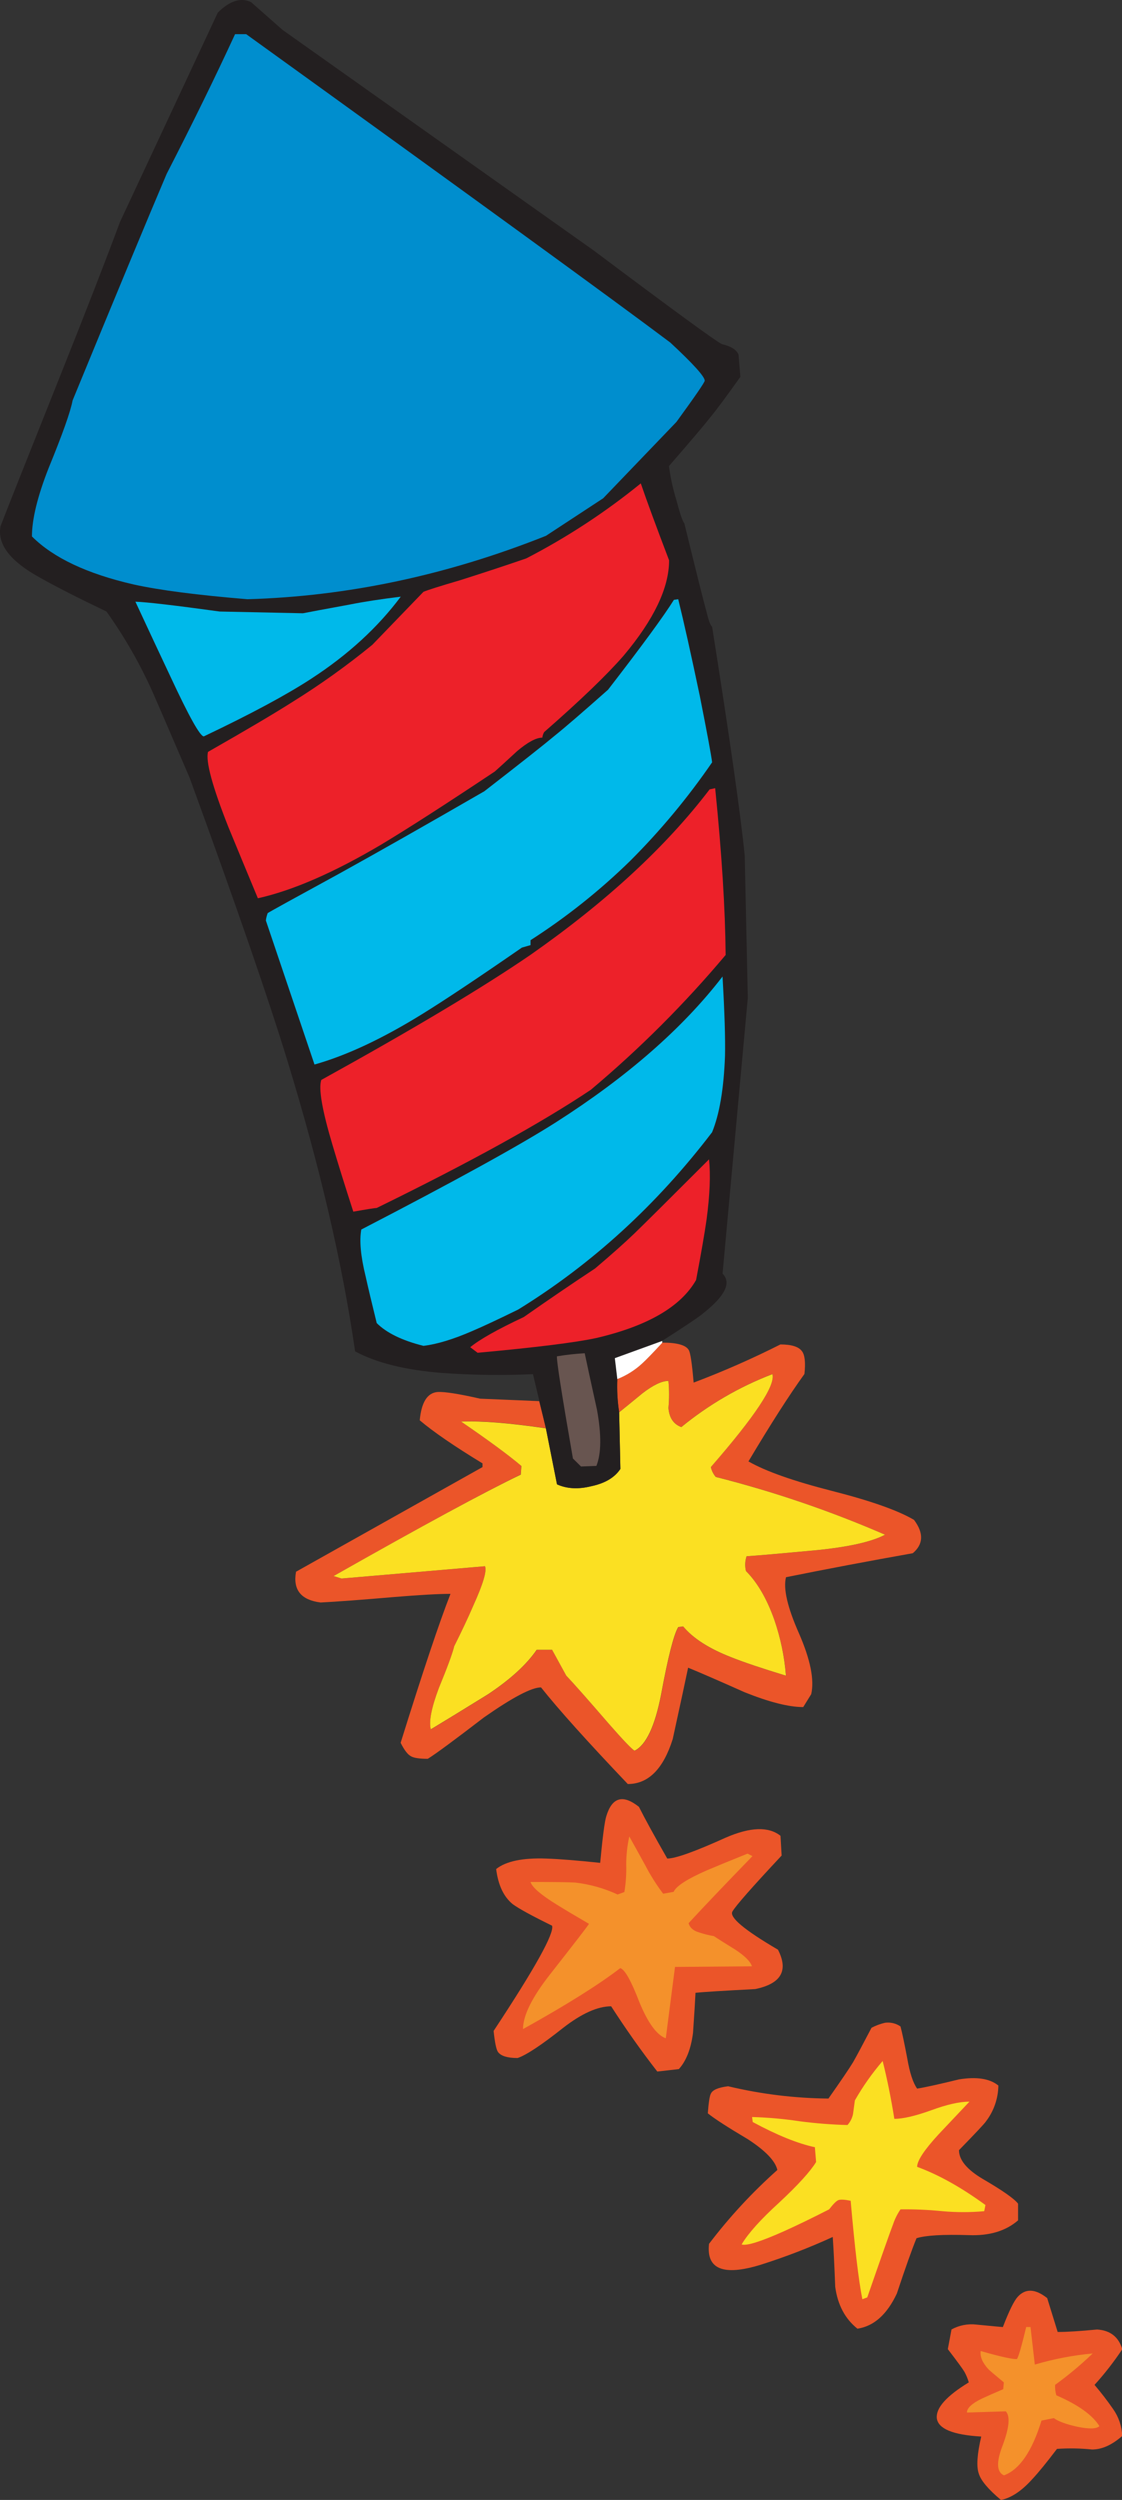
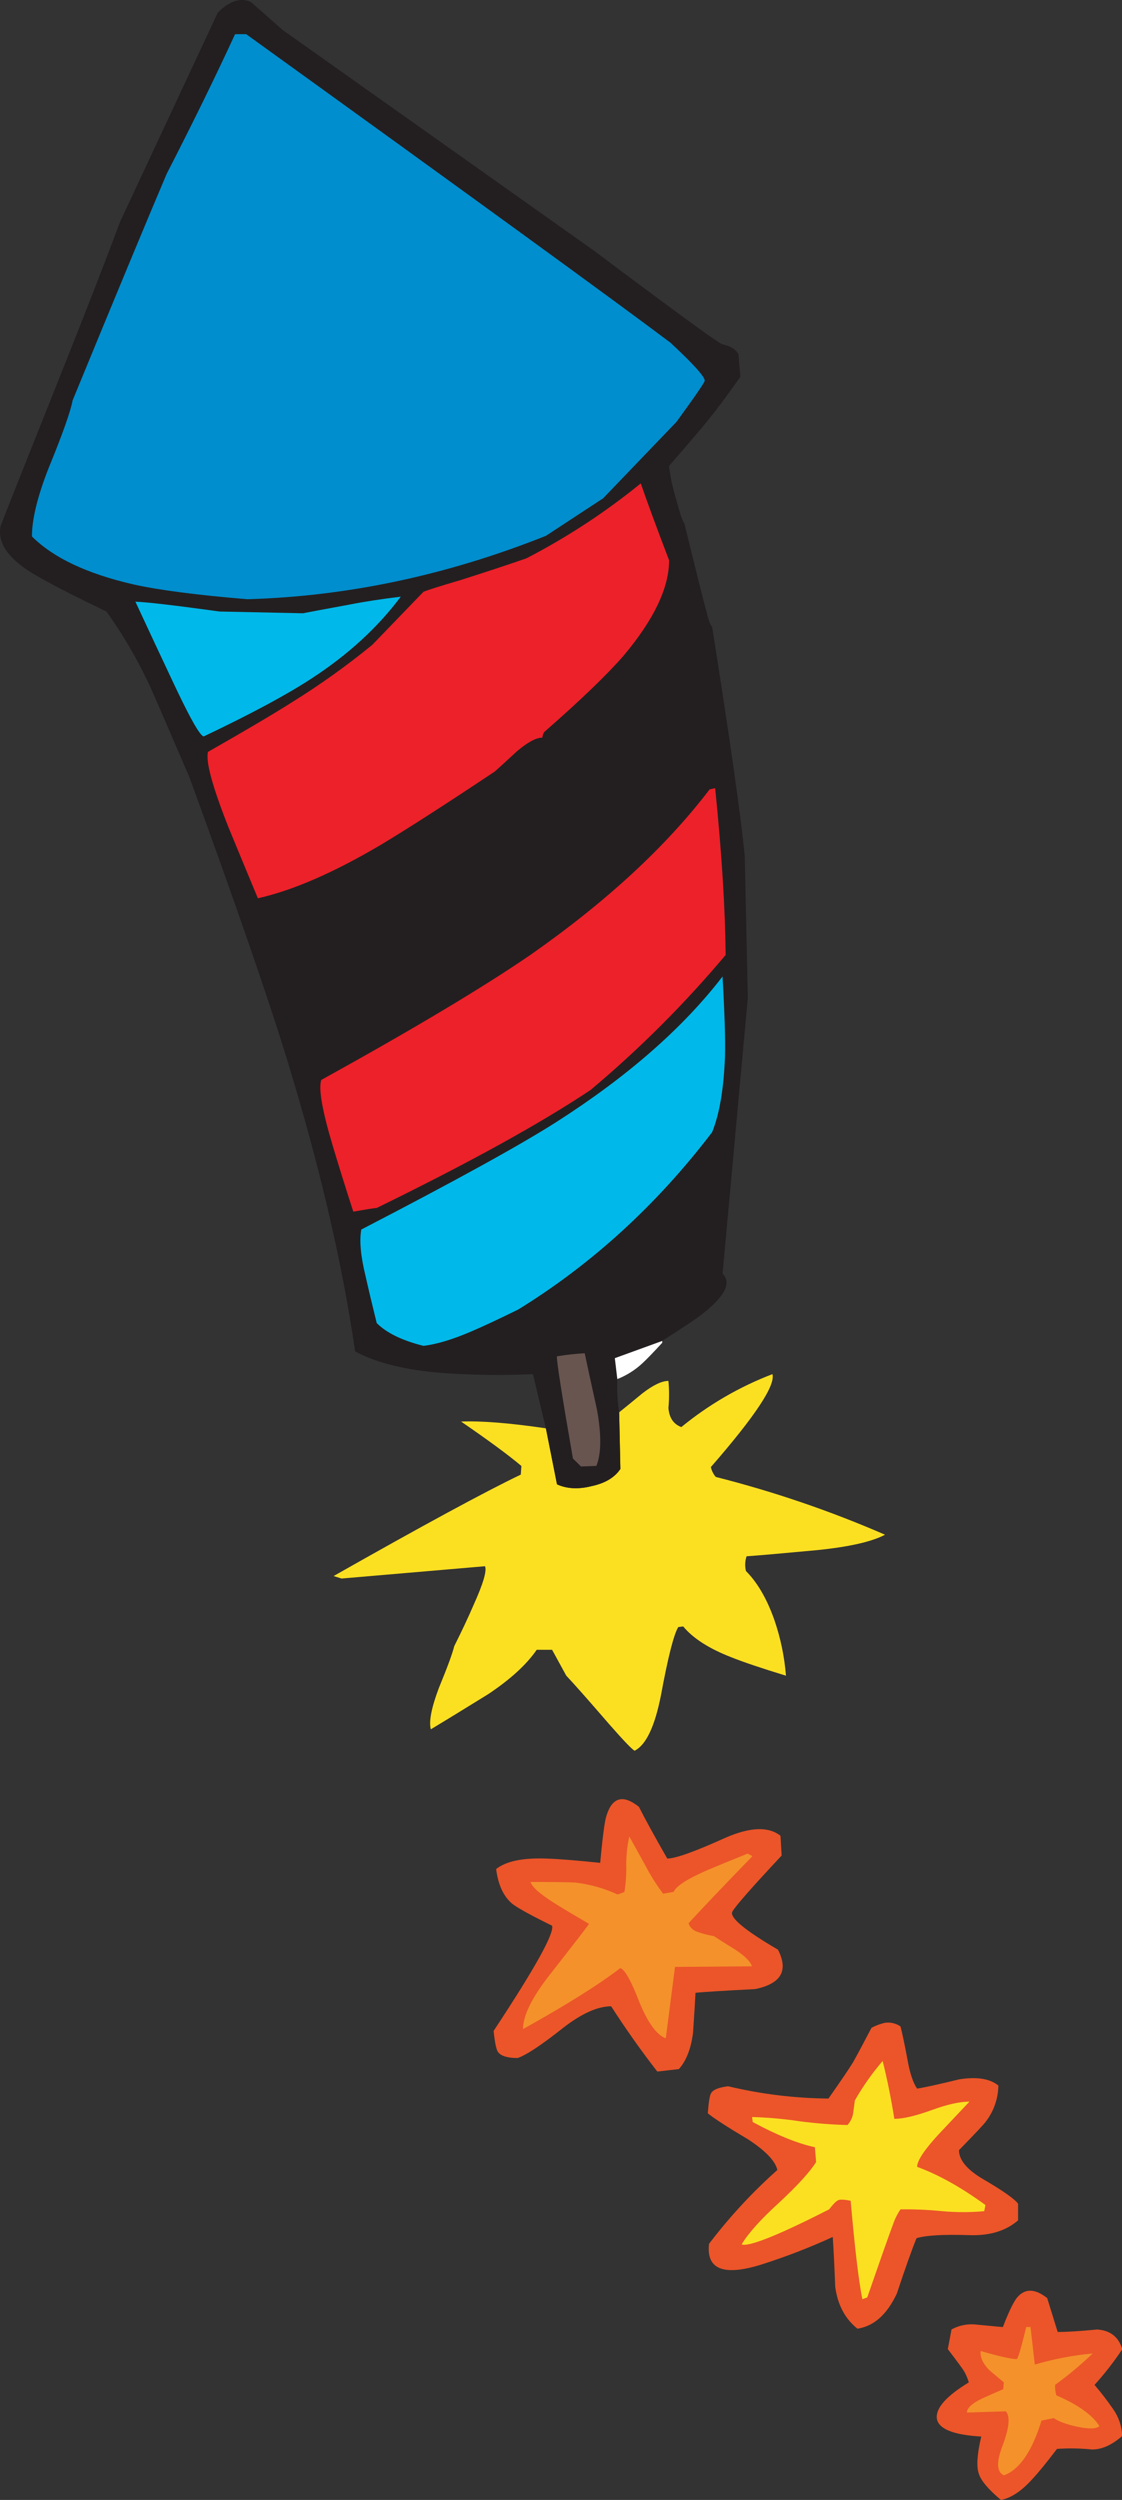
<svg xmlns="http://www.w3.org/2000/svg" version="1.0" id="Layer_1" x="0px" y="0px" viewBox="0 0 403.95 899.98" enable-background="new 0 0 403.95 899.98" xml:space="preserve">
  <rect x="0" y="0" width="403.95" height="899.98" fill="#333333" stroke="none" />
  <title>fireworks_0012</title>
  <path fill="#EB5529" d="M342.57,838.6l-1.33,7.09c3.4,4.433,5.4,7.167,6,8.2c0.657,1.194,1.177,2.459,1.55,3.77  c-8,4.873-11.84,9.157-11.52,12.85c0.44,3.84,5.773,6.057,16,6.65c-1.48,6.353-1.777,10.787-0.89,13.3c0.74,2.513,3.407,5.69,8,9.53  c3.693-0.74,7.46-3.25,11.3-7.53c2.213-2.367,5.167-5.987,8.86-10.86c4.208-0.29,8.434-0.217,12.63,0.22  c3.547,0,7.167-1.623,10.86-4.87c-0.133-3.504-1.287-6.893-3.32-9.75c-2.07-2.99-4.29-5.873-6.65-8.64  c3.652-4.026,6.995-8.321,10-12.85c-1.333-4.433-4.363-6.797-9.09-7.09c-6.053,0.593-10.78,0.89-14.18,0.89l-3.77-12.19  c-4.287-3.4-7.833-3.547-10.64-0.44c-1.333,1.48-3.107,5.1-5.32,10.86c-0.293,0-3.47-0.297-9.53-0.89  C348.434,836.488,345.302,837.1,342.57,838.6z" />
  <path fill="#F4912B" d="M361.41,857.66l-0.22,2.44c-3.1,1.333-5.61,2.44-7.53,3.32c-3.693,1.773-5.54,3.473-5.54,5.1l14-0.44  c1.627,1.773,1.257,5.837-1.11,12.19c-2.367,6.06-2.22,9.68,0.44,10.86c5.613-2.067,10.12-8.64,13.52-19.72l4.43-0.89  c1.627,1.18,4.433,2.213,8.42,3.1c4.287,0.887,6.953,0.813,8-0.22c-2.513-4-7.683-7.693-15.51-11.08  c-0.36-1.223-0.509-2.497-0.44-3.77c4.762-3.45,9.28-7.225,13.52-11.3c-7.057,0.65-14.034,1.99-20.83,4l-1.55-13.52h-1.55  c-1.627,6.793-2.733,10.633-3.32,11.52c-1.48,0.147-5.837-0.813-13.07-2.88c-0.293,2.067,0.667,4.283,2.88,6.65  C356.043,853.16,357.863,854.707,361.41,857.66z" />
  <path fill="#EB5529" d="M313.77,730c-3.247,6.207-5.463,10.343-6.65,12.41c-1.333,2.213-4.287,6.57-8.86,13.07  c-12.168-0.112-24.285-1.599-36.12-4.43c-3.547,0.44-5.613,1.327-6.2,2.66c-0.44,0.74-0.81,3.103-1.11,7.09  c2.367,1.92,7.167,5.023,14.4,9.31c6.353,4.133,9.9,7.827,10.64,11.08c-9.039,8.049-17.277,16.954-24.6,26.59  c-1.033,9.16,5.17,11.67,18.61,7.53c8.84-2.799,17.5-6.138,25.93-10c0.293,4.133,0.59,10.117,0.89,17.95  c0.887,6.5,3.553,11.523,8,15.07c5.907-0.887,10.633-5.097,14.18-12.63c3.1-9.333,5.463-15.98,7.09-19.94  c3.247-1.033,9.523-1.403,18.83-1.11c7.387,0.293,13.297-1.48,17.73-5.32v-6c-1.333-1.773-5.543-4.727-12.63-8.86  c-5.76-3.4-8.64-6.87-8.64-10.41c6.053-6.207,9.303-9.677,9.75-10.41c2.809-3.701,4.361-8.204,4.43-12.85  c-3.1-2.513-7.827-3.253-14.18-2.22c-7.24,1.773-12.263,2.88-15.07,3.32c-1.48-2.067-2.663-5.687-3.55-10.86  c-1.033-5.467-1.847-9.307-2.44-11.52c-1.621-1.108-3.593-1.582-5.54-1.33C316.958,728.579,315.315,729.187,313.77,730z" />
  <path fill="#FBE022" d="M271,763.93c8.713,4.713,16.173,7.737,22.38,9.07l0.44,5.32c-2.067,3.4-6.5,8.273-13.3,14.62  C273.88,798.98,269.373,804,267,808c1.773,0.593,6.943-1.03,15.51-4.87c4.58-2.067,9.913-4.653,16-7.76  c1.48-1.92,2.587-3.027,3.32-3.32s2.21-0.22,4.43,0.22c1.48,16.987,2.883,28.803,4.21,35.45l1.77-0.66  c5.173-14.92,8.277-23.71,9.31-26.37c0.634-1.889,1.53-3.679,2.66-5.32c5.032-0.065,10.063,0.155,15.07,0.66  c5.013,0.451,10.057,0.451,15.07,0l0.44-2.22c-8.713-6.353-16.913-10.933-24.6-13.74c0-2.213,2.587-6.127,7.76-11.74  c7.093-7.533,10.787-11.447,11.08-11.74c-3.547,0-8.127,1.033-13.74,3.1c-5.76,2.067-10.193,3.1-13.3,3.1  c-1.18-7.387-2.583-14.33-4.21-20.83c-3.782,4.394-7.13,9.143-10,14.18c-0.147,1.033-0.367,2.657-0.66,4.87  c-0.294,1.489-0.985,2.871-2,4c-5.706-0.148-11.4-0.592-17.06-1.33c-5.723-0.868-11.494-1.386-17.28-1.55L271,763.93z" />
  <path fill="#EB5529" d="M184.58,685.49c2.213,1.627,6.94,4.213,14.18,7.76c0.887,2.667-6.13,15.297-21.05,37.89  c0.44,4.133,0.957,6.643,1.55,7.53c1.033,1.48,3.397,2.22,7.09,2.22c3.1-1.033,8.567-4.653,16.4-10.86  c6.667-5.173,12.427-7.76,17.28-7.76c5.333,8.273,10.873,16.103,16.62,23.49l7.76-0.89c2.667-2.953,4.367-7.31,5.1-13.07  c0.447-6.5,0.743-11.3,0.89-14.4c2.953-0.293,10.117-0.737,21.49-1.33c9.333-1.92,12.067-6.647,8.2-14.18  c-12.113-7.093-17.58-11.673-16.4-13.74s7.087-8.783,17.72-20.15l-0.41-7.11c-4.287-3.4-10.86-3.18-19.72,0.66  c-11.08,5.02-18.097,7.53-21.05,7.53c-4.727-8.273-8.123-14.477-10.19-18.61c-5.76-4.58-9.673-3.473-11.74,3.32  c-0.593,1.773-1.333,7.387-2.22,16.84c-8.42-0.887-14.92-1.403-19.5-1.55c-8.42-0.293-14.403,0.963-17.95,3.77  C179.343,678.617,181.327,682.83,184.58,685.49z" />
  <path fill="#F4912B" d="M207.18,677.73c-2.213-0.147-7.607-0.22-16.18-0.22c0.593,1.92,3.77,4.653,9.53,8.2  c3.1,1.92,6.94,4.21,11.52,6.87c-0.293,0.593-4.96,6.65-14,18.17c-6.5,8.273-9.75,14.847-9.75,19.72  c15.66-8.713,27.327-16.027,35-21.94c1.627,0.44,3.917,4.503,6.87,12.19c3.1,7.533,6.277,11.89,9.53,13.07  c1.92-14.92,3.027-23.487,3.32-25.7l27.7-0.22c-0.593-1.773-2.593-3.773-6-6c-3.813-2.353-6.387-3.977-7.72-4.87  c-1.806-0.3-3.585-0.745-5.32-1.33c-2.067-0.593-3.323-1.7-3.77-3.32c5.02-5.467,12.687-13.517,23-24.15l-1.77-0.89  c-5.907,2.367-10.78,4.367-14.62,6c-7.093,3.1-11.093,5.687-12,7.76l-3.77,0.66c-2.422-3.213-4.573-6.621-6.43-10.19  c-2.513-4.58-4.433-8.05-5.76-10.41c-0.721,3.285-1.093,6.637-1.11,10c0.11,3.347-0.111,6.697-0.66,10l-2.44,0.89  C217.551,679.798,212.431,678.35,207.18,677.73z" />
-   <path fill="#EB5529" d="M157.55,501.12c-3.693,0.293-5.837,3.69-6.43,10.19c4.873,4.133,12.407,9.303,22.6,15.51v1.33l-67.14,37.67  c-1.18,6.5,1.773,10.193,8.86,11.08c5.76-0.293,14.697-0.96,26.81-2c9.013-0.74,15.66-1.11,19.94-1.11  c-4,10.193-9.983,28.067-17.95,53.62c1.333,2.667,2.59,4.29,3.77,4.87c1.033,0.593,3.033,0.89,6,0.89  c2.667-1.627,9.387-6.577,20.16-14.85c10.34-7.24,17.21-10.86,20.61-10.86c6.207,7.827,16.62,19.423,31.24,34.79  c7.387,0,12.78-5.393,16.18-16.18c2.807-12.853,4.653-21.42,5.54-25.7c4,1.627,10.797,4.58,20.39,8.86  c8.867,3.547,15.883,5.32,21.05,5.32l2.88-4.65c1.18-5.173-0.297-12.487-4.43-21.94c-4.133-9.333-5.683-16.053-4.65-20.16  c14.627-2.953,29.843-5.833,45.65-8.64c3.84-3.247,3.987-7.247,0.44-12c-5.76-3.4-15.583-6.87-29.47-10.41  c-13.887-3.54-23.933-7.087-30.14-10.64c8-13.44,14.72-23.93,20.16-31.47c0.44-4.133,0.143-6.867-0.89-8.2  c-1.18-1.627-3.767-2.44-7.76-2.44c-10.163,5.13-20.591,9.716-31.24,13.74c-0.593-6.94-1.183-10.853-1.77-11.74  c-1.033-1.773-4.21-2.66-9.53-2.66c-3.4,3.693-5.837,6.203-7.31,7.53c-2.588,2.375-5.591,4.254-8.86,5.54  c-0.177,4.012,0.044,8.032,0.66,12c1.48-1.18,4.287-3.47,8.42-6.87c3.84-2.953,6.943-4.43,9.31-4.43c0.303,3.243,0.303,6.507,0,9.75  c0.293,3.547,1.843,5.837,4.65,6.87c9.838-8.069,20.91-14.504,32.79-19.06c1.18,4-6.207,15.153-22.16,33.46  c0.285,1.312,0.893,2.533,1.77,3.55c20.843,5.284,41.223,12.25,60.94,20.83c-4.727,2.513-12.85,4.36-24.37,5.54  c-12.707,1.18-21.2,1.92-25.48,2.22c-0.58,1.716-0.656,3.562-0.22,5.32c4.133,4.133,7.53,9.97,10.19,17.51  c2.262,6.52,3.686,13.301,4.24,20.18c-8.713-2.667-15.287-4.883-19.72-6.65c-8-3.1-13.76-6.793-17.28-11.08l-1.77,0.22  c-1.627,2.667-3.693,10.79-6.2,24.37c-2.213,11.373-5.39,18.093-9.53,20.16c-1.033-0.593-4.137-3.843-9.31-9.75  c-7.533-8.713-12.63-14.473-15.29-17.28l-5.1-9.31h-5.54c-3.693,5.333-9.53,10.667-17.51,16c-9.333,5.76-16.203,9.97-20.61,12.63  c-0.76-2.833,0.193-7.793,2.86-14.88c3.1-7.533,4.947-12.557,5.54-15.07c2.807-5.613,5.097-10.487,6.87-14.62  c3.547-7.827,4.95-12.553,4.21-14.18L123,568.27l-2.88-0.89c32.053-18.173,54.507-30.36,67.36-36.56l0.22-3.1  c-4.58-3.84-11.82-9.173-21.72-16c7.387-0.293,17.58,0.52,30.58,2.44l-2.44-9.75l-21.27-0.89  C165.157,501.773,160.057,500.973,157.55,501.12z" />
  <path fill="#FBE022" d="M120.1,567.38l2.88,0.89l51.63-4.43c0.74,1.627-0.663,6.353-4.21,14.18c-1.773,4.133-4.063,9.007-6.87,14.62  c-0.593,2.513-2.44,7.537-5.54,15.07c-2.667,7.093-3.627,12.043-2.88,14.85c4.433-2.667,11.303-6.877,20.61-12.63  c8-5.333,13.837-10.667,17.51-16h5.54l5.1,9.31c2.667,2.807,7.763,8.567,15.29,17.28c5.173,5.907,8.277,9.157,9.31,9.75  c4.133-2.067,7.31-8.787,9.53-20.16c2.513-13.593,4.58-21.717,6.2-24.37l1.77-0.22c3.547,4.287,9.307,7.98,17.28,11.08  c4.433,1.773,11.007,3.99,19.72,6.65c-0.546-6.871-1.96-13.645-4.21-20.16c-2.667-7.533-6.063-13.37-10.19-17.51  c-0.436-1.758-0.36-3.604,0.22-5.32c4.287-0.293,12.78-1.033,25.48-2.22c11.52-1.18,19.643-3.027,24.37-5.54  c-19.718-8.57-40.098-15.526-60.94-20.8c-0.877-1.017-1.485-2.238-1.77-3.55c15.953-18.32,23.34-29.473,22.16-33.46  c-11.88,4.556-22.952,10.991-32.79,19.06c-2.807-1.033-4.357-3.323-4.65-6.87c0.303-3.243,0.303-6.507,0-9.75  c-2.367,0-5.47,1.477-9.31,4.43c-4.133,3.4-6.94,5.69-8.42,6.87l0.44,20.39c-2.067,3.1-5.537,5.167-10.41,6.2  c-4.727,1.18-8.863,0.96-12.41-0.66c-0.293-1.48-1.627-8.2-4-20.16c-13.027-1.92-23.207-2.733-30.54-2.44  c9.9,6.793,17.14,12.127,21.72,16l-0.22,3.1C174.62,537.033,152.153,549.207,120.1,567.38z" />
  <path fill="#231F20" d="M101.71,10.75c-7.387-6.5-11.153-9.823-11.3-9.97c-3.693-1.773-7.693-0.517-12,3.77l-35.2,75.34  c-5.333,14.327-12.423,32.57-21.27,54.73c-12.56,31.467-19.8,49.71-21.72,54.73c-1.333,6.5,3.393,12.703,14.18,18.61  c5.76,3.247,13.737,7.31,23.93,12.19c6.492,9.089,12.06,18.804,16.62,29c0.293,0.593,4.727,10.86,13.3,30.8  c16.667,45.647,28.41,79.623,35.23,101.93c11.68,38.133,19.803,73.007,24.37,104.62c7.68,4.133,18.093,6.72,31.24,7.76  c10.912,0.782,21.861,0.929,32.79,0.44l4.65,19.5c2.367,11.967,3.7,18.687,4,20.16c3.547,1.627,7.683,1.847,12.41,0.66  c4.873-1.033,8.343-3.1,10.41-6.2l-0.44-20.39c-0.616-3.968-0.837-7.988-0.66-12l-0.89-7.53l17.06-6.2  c8.567-5.467,13.517-8.8,14.85-10c7.827-6.207,10.117-10.933,6.87-14.18l9.09-99.27l-1.11-51.19  c-1.48-14.92-5.393-42.397-11.74-82.43c-0.593-0.44-1.26-2.213-2-5.32c-0.887-3.1-3.553-13.737-8-31.91  c-0.593-0.593-1.553-3.4-2.88-8.42c-1.226-3.982-2.116-8.059-2.66-12.19c7.827-9.013,12.777-14.85,14.85-17.51  c2.213-2.667,5.833-7.54,10.86-14.62l-0.66-8c-0.74-1.773-2.74-3.03-6-3.77c-2.367-1.18-17.73-12.407-46.09-33.68L101.71,10.75z" />
  <path fill="#685550" d="M209.18,527.94l5.54-0.22c1.773-4.433,1.847-11.153,0.22-20.16c-2.213-10.047-3.69-16.843-4.43-20.39  c-3.351,0.187-6.689,0.557-10,1.11c-0.147,1.627,1.773,13.887,5.76,36.78L209.18,527.94z" />
  <path fill="#FFFFFF" d="M222.25,496.47c3.269-1.286,6.272-3.165,8.86-5.54c1.48-1.333,3.917-3.843,7.31-7.53v-0.66l-17.06,6.2  L222.25,496.47z" />
-   <path fill="#ED2129" d="M250.61,460.8c1.773-9.333,3.03-16.573,3.77-21.72c1.18-8.867,1.477-16.107,0.89-21.72  c-14.48,14.48-23.42,23.36-26.82,26.64c-3.4,3.28-8.127,7.49-14.18,12.63c-8.273,5.467-16.84,11.303-25.7,17.51  c-9.453,4.433-15.88,8.053-19.28,10.86l2.66,2c20.98-1.92,35.237-3.693,42.77-5.32C233.18,477.36,245.143,470.4,250.61,460.8z" />
  <path fill="#00B9EA" d="M186.57,471.43c26.593-16.4,49.86-37.673,69.8-63.82c2.667-6.5,4.217-15.66,4.65-27.48  c0.147-6.207-0.15-15.733-0.89-28.58c-14.327,18.613-34.343,36.12-60.05,52.52c-13,8.273-36.333,21.127-70,38.56  c-0.74,4-0.223,9.613,1.55,16.84c0.887,4,2.22,9.613,4,16.84c3.547,3.547,9.16,6.28,16.84,8.2c4.873-0.593,10.71-2.367,17.51-5.32  C173.807,477.563,179.337,474.977,186.57,471.43z" />
  <path fill="#ED2129" d="M212.72,392.32c17.55-14.742,33.788-30.98,48.53-48.53c-0.147-16.667-1.403-36.683-3.77-60.05l-2,0.44  c-15.653,20.547-37.07,40.347-64.25,59.4c-16.987,11.673-42.173,26.74-75.56,45.2c-1.033,3.1,0.3,10.857,4,23.27  c1.92,6.5,4.43,14.55,7.53,24.15c5.02-0.887,7.827-1.33,8.42-1.33C169.147,418.47,194.847,404.287,212.72,392.32z" />
-   <path fill="#00B9EA" d="M251.94,250.51c-3.1-14.773-5.687-26.37-7.76-34.79l-1.55,0.22c-3.693,5.907-11.597,16.69-23.71,32.35  c-9.16,8.127-15.587,13.667-19.28,16.62c-3.693,3.1-12.113,9.747-25.26,19.94c-20.98,12.113-38.413,22.01-52.3,29.69  c-16.247,8.867-24.813,13.593-25.7,14.18c-0.331,0.855-0.553,1.749-0.66,2.66l17.51,51.85c11.52-3.247,24.447-9.303,38.78-18.17  c8.127-5.02,20.093-12.997,35.9-23.93l3.1-0.89v-1.77c12.905-8.284,24.934-17.86,35.9-28.58  c10.893-10.884,20.759-22.752,29.47-35.45C256.08,271.927,254.6,263.95,251.94,250.51z" />
  <path fill="#ED2129" d="M165.75,208.85c-7.533,2.213-11.967,3.617-13.3,4.21l-18.39,19.06c-9.146,7.488-18.77,14.372-28.81,20.61  c-6.5,4.133-16.62,10.117-30.36,17.95c-0.887,3.4,1.55,12.4,7.31,27c3.1,7.533,6.647,16.1,10.64,25.7  c12.553-2.807,27.327-9.233,44.32-19.28c9.6-5.76,23.267-14.55,41-26.37c1.333-1.18,4-3.617,8-7.31c3.84-3.247,6.87-4.87,9.09-4.87  c0.078-0.705,0.303-1.387,0.66-2c13-11.373,22.527-20.533,28.58-27.48c10.933-13,16.4-24.45,16.4-34.35  c-4.727-12.407-8.123-21.64-10.19-27.7c-12.776,10.392-26.589,19.44-41.22,27C182.493,203.433,174.583,206.043,165.75,208.85z" />
  <path fill="#00B9EA" d="M79.1,220.15c-16.067-2.213-26.183-3.393-30.35-3.54c4.873,10.487,9.083,19.487,12.63,27  c6.667,14.327,10.667,21.49,12,21.49c16.84-8,29.767-14.943,38.78-20.83c13.147-8.567,23.857-18.39,32.13-29.47  c-7.24,0.887-13.443,1.847-18.61,2.88c-8.86,1.627-14.4,2.66-16.62,3.1L79.1,220.15z" />
  <path fill="#008ECE" d="M88.63,12.3h-4C77.543,27.667,69.333,44.433,60,62.6c-6.913,16.267-18.2,43.45-33.86,81.55  c-0.74,4-3.62,12.123-8.64,24.37c-4,10.193-6,18.393-6,24.6c7.667,7.68,19.86,13.44,36.58,17.28c9.333,2.067,23,3.84,41,5.32  c36.047-1.033,71.87-8.64,107.47-22.82l20.61-13.52l26.37-27.48c6.793-9.333,10.19-14.283,10.19-14.85  c0-1.48-4.137-6.06-12.41-13.74C221.07,108.097,170.177,71.093,88.63,12.3z" />
</svg>